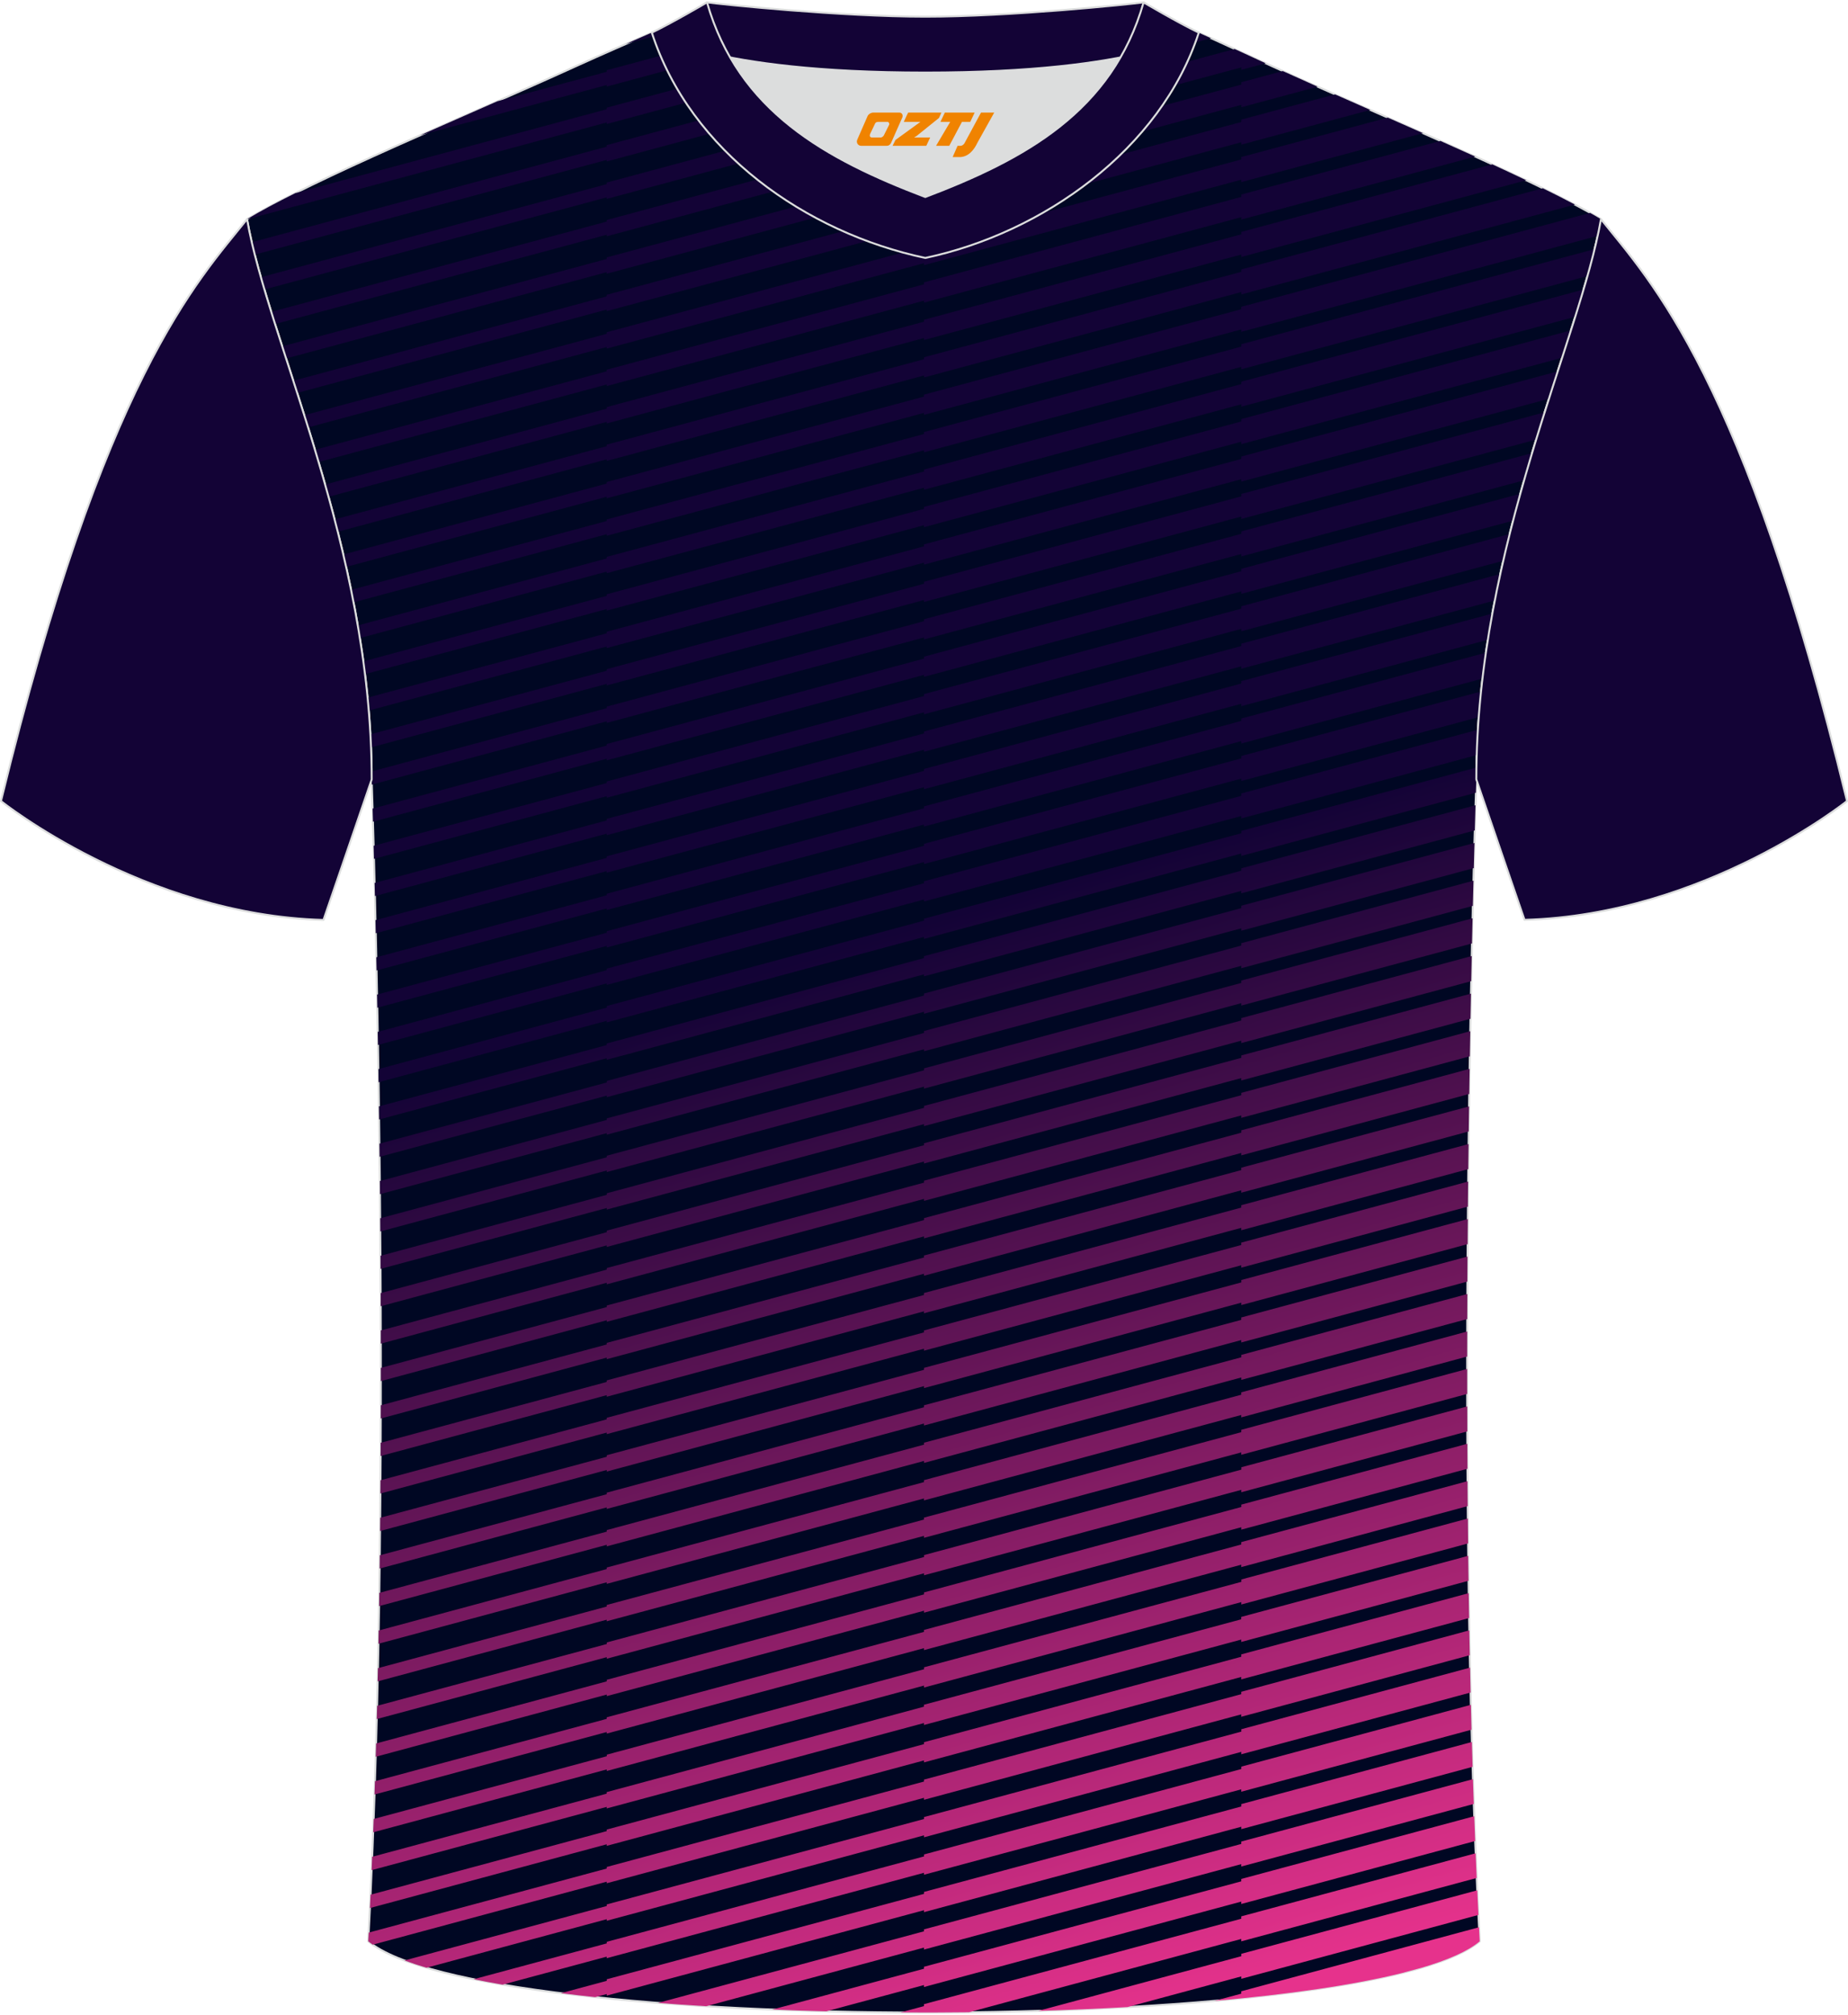
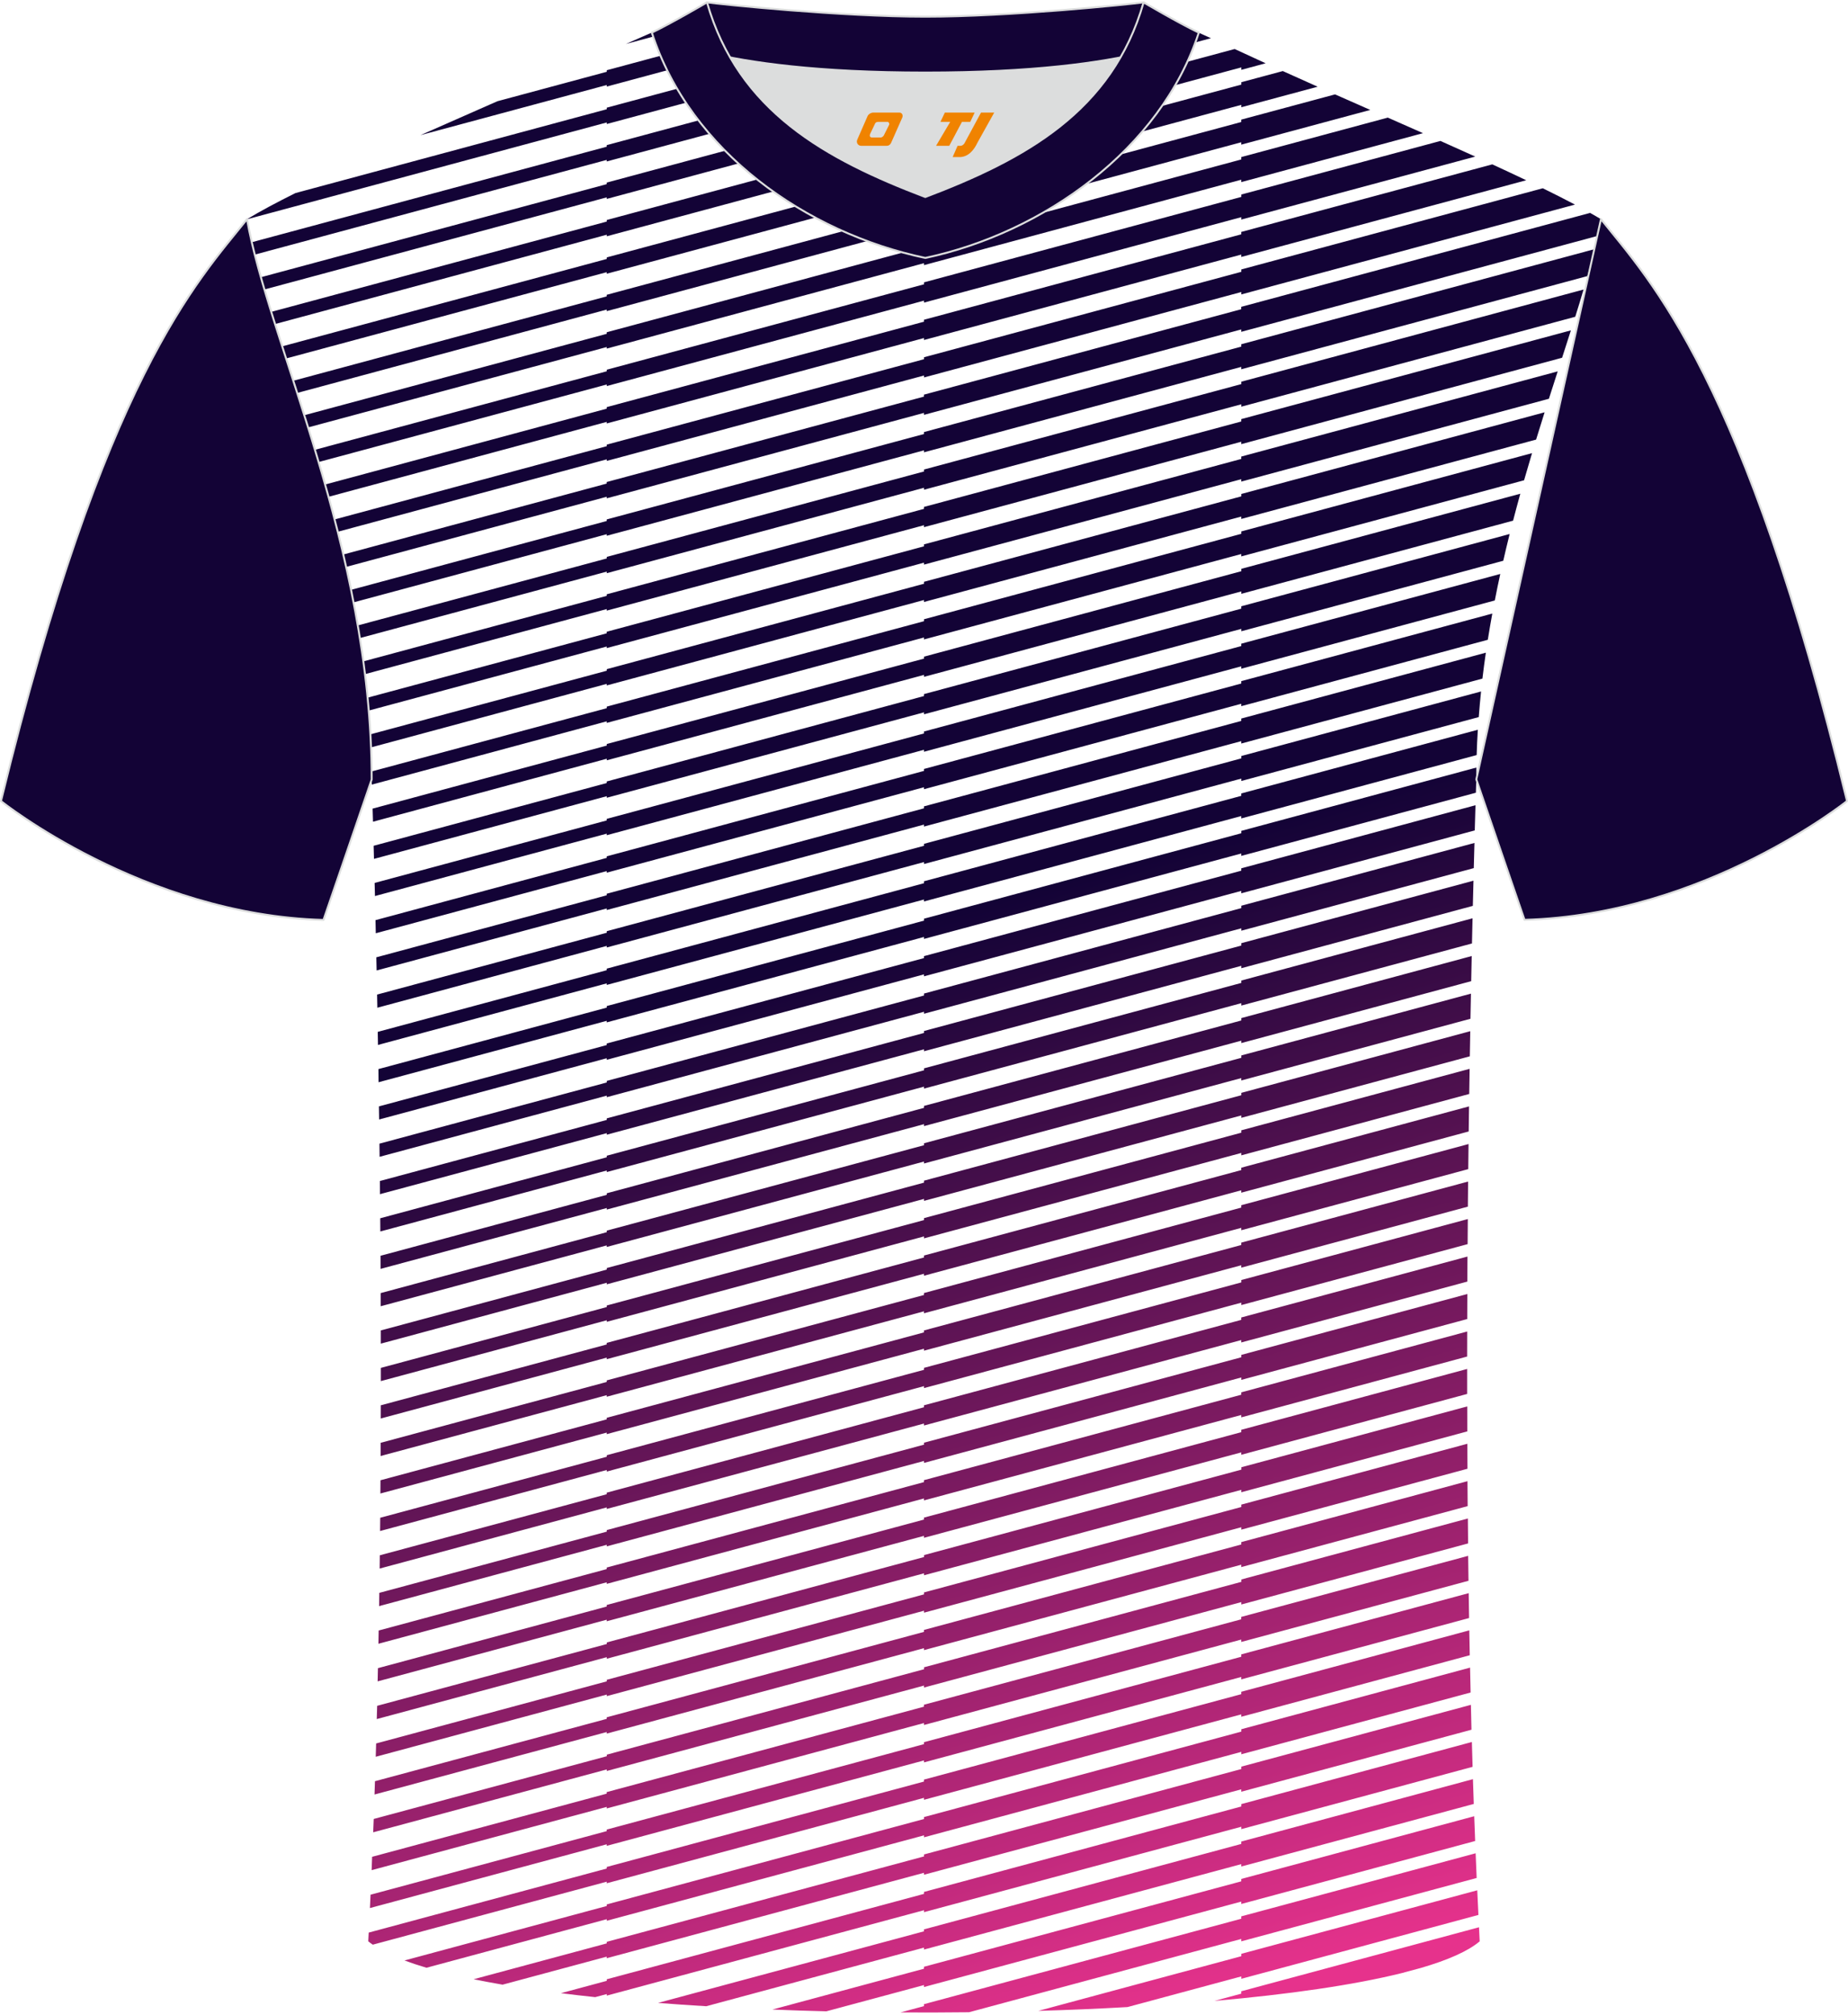
<svg xmlns="http://www.w3.org/2000/svg" version="1.1" id="图层_1" x="0px" y="0px" width="378px" height="412px" viewBox="0 0 378.07 411.51" enable-background="new 0 0 378.07 411.51" xml:space="preserve">
  <g>
-     <path fill-rule="evenodd" clip-rule="evenodd" fill="#000723" stroke="#DCDDDD" stroke-width="0.4" stroke-linecap="round" stroke-linejoin="round" stroke-miterlimit="22.926" d="   M75.34,396.74c5.36-100.98,0.7-237.62,0.7-237.62c0-47.61-21.24-89.91-25.5-114.58c13.63-8.23,45.28-21.25,67.14-31.22   c5.55-2.52,11.68-5.18,15.66-6.93c17.52-0.32,25.34,1.25,55.54,1.25h0.32c30.2,0,38.53-1.57,56.04-1.25   c3.98,1.76,9.6,4.41,15.15,6.93c21.87,9.98,53.51,23,67.14,31.22c-4.27,24.66-25.5,66.97-25.5,114.58c0,0-4.66,136.64,0.7,237.62   C279.66,416.17,98.41,416.17,75.34,396.74z" />
    <linearGradient id="SVGID_1_" gradientUnits="userSpaceOnUse" x1="191.695" y1="224.001" x2="256.874" y2="4.717" gradientTransform="matrix(1 0 0 -1 0 411.89)">
      <stop offset="0" style="stop-color:#130336" />
      <stop offset="1" style="stop-color:#E6328C" />
    </linearGradient>
    <path fill-rule="evenodd" clip-rule="evenodd" fill="url(#SVGID_1_)" d="M75.34,396.74c0.03-0.59,0.06-1.18,0.09-1.78l48.69-13.1   v-0.32l64.91-17.47v-0.4l64.91-17.47v-0.49l46.65-12.56c0.03,1.7,0.06,3.39,0.1,5.09l-46.75,12.58v-0.49l-64.91,17.47v-0.4   l-64.91,17.47v-0.32l-47.85,12.88C75.94,397.21,75.62,396.98,75.34,396.74L75.34,396.74z M75.68,389.94l48.44-13.04v0.32   l64.91-17.47v0.4l64.91-17.47v0.49l46.61-12.54c-0.03-1.7-0.06-3.4-0.08-5.09l-46.53,12.52v0.49l-64.91,17.47v0.4l-64.91,17.47   v0.32l-48.31,13C75.77,388.12,75.73,389.03,75.68,389.94L75.68,389.94z M76.03,382.19l48.09-12.94v0.32l64.91-17.47v0.4   l64.91-17.47v0.49l46.49-12.51c-0.02-1.7-0.05-3.4-0.07-5.1l-46.43,12.49v0.49l-64.91,17.47v0.4l-64.91,17.47v0.32l-47.98,12.91   L76.03,382.19L76.03,382.19z M76.35,374.45l47.78-12.86v0.32l64.91-17.47v0.4l64.91-17.47v0.49l46.4-12.49   c-0.02-1.7-0.04-3.4-0.05-5.1l-46.34,12.47v0.49l-64.91,17.47v0.4l-64.91,17.47v0.32l-47.68,12.83L76.35,374.45L76.35,374.45z    M76.62,366.72l47.5-12.78v0.32l64.91-17.47v0.4l64.91-17.47v0.49l46.32-12.47c-0.01-1.71-0.03-3.41-0.04-5.1l-46.28,12.46v0.49   l-64.91,17.47v0.4l-64.91,17.47v0.32L76.71,364L76.62,366.72L76.62,366.72z M76.87,359l47.26-12.72v0.32l64.91-17.47v0.4   l64.91-17.47v0.49l46.27-12.45c-0.01-1.71-0.02-3.41-0.03-5.11l-46.24,12.44v0.49l-64.91,17.47v0.4l-64.91,17.47v0.32l-47.18,12.7   L76.87,359L76.87,359z M77.08,351.29l47.05-12.66v0.32l64.91-17.47v0.4l64.91-17.47v0.49l46.23-12.44   c-0.01-1.71-0.01-3.41-0.01-5.11l-46.21,12.44v0.49l-64.91,17.47v0.4l-64.91,17.47v0.32l-46.98,12.64L77.08,351.29L77.08,351.29z    M77.26,343.58l46.86-12.61v0.32l64.91-17.47v0.4l64.91-17.47v0.49l46.21-12.44c0-1.71,0-3.42,0-5.11l-46.21,12.44v0.49   l-64.91,17.47v0.4l-64.91,17.47v0.32l-46.8,12.6L77.26,343.58L77.26,343.58z M77.42,335.89l46.7-12.57v0.32l64.91-17.47v0.4   l64.91-17.47v0.49l46.21-12.44c0-1.72,0-3.42,0.01-5.12l-46.22,12.44v0.49l-64.91,17.47v0.4l-64.91,17.47v0.32l-46.65,12.56   L77.42,335.89L77.42,335.89z M77.56,328.19l0.04-2.71l46.53-12.52v-0.32l64.91-17.47v-0.4l64.91-17.47v-0.49l46.24-12.45   l-0.02,5.12l-46.22,12.44v-0.49l-64.91,17.47v-0.4l-64.91,17.47v-0.32L77.56,328.19L77.56,328.19z M77.67,320.51l0.03-2.71   l46.42-12.49v-0.32l64.91-17.47v-0.4l64.91-17.47v-0.49l46.28-12.46c-0.01,1.7-0.02,3.4-0.03,5.12l-46.25,12.45v-0.49l-64.91,17.47   v-0.4l-64.91,17.47V308L77.67,320.51L77.67,320.51z M77.76,312.83l0.03-2.71l46.34-12.47v-0.32l64.91-17.47v-0.4l64.91-17.47v-0.49   l46.34-12.47c-0.01,1.69-0.03,3.4-0.04,5.13l-46.3,12.46v-0.49l-64.91,17.47v-0.4l-64.91,17.47v-0.32L77.76,312.83L77.76,312.83z    M77.82,305.16l0.02-2.71L124.12,290v-0.32l64.91-17.47v-0.4l64.91-17.47v-0.49l46.41-12.49c-0.02,1.69-0.03,3.41-0.05,5.13   l-46.36,12.48v-0.49l-64.91,17.47v-0.4l-64.91,17.47v-0.32L77.82,305.16L77.82,305.16z M77.87,297.49l0.01-2.7l46.24-12.44v-0.32   l64.91-17.47v-0.4l64.91-17.47v-0.49l46.5-12.51l-0.06,5.13l-46.44,12.5v-0.49l-64.91,17.47v-0.4l-64.91,17.47v-0.32L77.87,297.49   L77.87,297.49z M77.9,289.82l0.01-2.7l46.21-12.44v-0.32l64.91-17.47v-0.4l64.91-17.47v-0.49l46.6-12.54   c-0.02,1.69-0.05,3.4-0.07,5.13l-46.53,12.52v-0.49l-64.91,17.47v-0.4l-64.91,17.47v-0.32L77.9,289.82L77.9,289.82z M77.92,282.17   v-2.7l46.21-12.44v-0.32l64.91-17.47v-0.4l64.91-17.47v-0.49l46.71-12.57l-0.08,5.14L253.95,236v-0.49l-64.91,17.47v-0.4   l-64.91,17.47v-0.32L77.92,282.17L77.92,282.17z M77.91,274.51v-2.7l46.22-12.44v-0.32l64.91-17.47v-0.4l64.91-17.47v-0.49   l46.84-12.61c-0.03,1.68-0.06,3.4-0.09,5.14l-46.75,12.58v-0.49l-64.91,17.47v-0.4l-64.91,17.47v-0.32L77.91,274.51L77.91,274.51z    M77.89,266.86l46.23-12.44v0.32l64.91-17.47v0.4l64.91-17.47v0.49l46.89-12.62c0.03-1.75,0.06-3.46,0.1-5.14l-46.98,12.64v0.49   l-64.91,17.47v0.4l-64.91,17.47v0.32l-46.24,12.45L77.89,266.86L77.89,266.86z M77.86,259.22l46.27-12.45v0.32l64.91-17.47v0.4   l64.91-17.47v0.49l47.03-12.66c0.04-1.76,0.07-3.47,0.11-5.14l-47.14,12.69v0.49l-64.91,17.47v0.4l-64.91,17.47v0.32l-46.28,12.46   L77.86,259.22L77.86,259.22z M77.81,251.57l46.32-12.47v0.32l64.91-17.47v0.4l64.91-17.47v0.49l47.19-12.7   c0.04-1.77,0.08-3.49,0.12-5.15l-47.31,12.73v0.49l-64.91,17.47v0.4l-64.91,17.47v0.32l-46.34,12.47L77.81,251.57L77.81,251.57z    M77.74,243.94l46.39-12.48v0.32l64.91-17.47v0.4l64.91-17.47v0.49l47.37-12.75c0.04-1.8,0.08-3.51,0.13-5.15l-47.5,12.78v0.49   l-64.91,17.47v0.4l-64.91,17.47v0.32l-46.41,12.49L77.74,243.94L77.74,243.94z M77.66,236.3l46.47-12.51v0.32l64.91-17.47v0.4   l64.91-17.47v0.49l47.56-12.8c0.05-1.84,0.09-3.56,0.14-5.15l-47.7,12.84v0.49l-64.91,17.47v0.4l-64.91,17.47v0.32l-46.5,12.51   L77.66,236.3L77.66,236.3z M77.56,228.67l46.56-12.53v0.32l64.91-17.47v0.4l64.91-17.47v0.49l47.77-12.86   c0.06-1.98,0.11-3.71,0.15-5.15l-47.92,12.9v0.49l-64.91,17.47v0.4l-64.91,17.47v0.32l-46.6,12.54L77.56,228.67L77.56,228.67z    M77.45,221.05l46.67-12.56v0.32l64.91-17.47v0.4l64.91-17.47v0.49l48-12.92c0.06-1.77,0.09-2.72,0.09-2.72   c0-0.81,0.01-1.62,0.02-2.43l-48.1,12.95v0.49l-64.91,17.47v0.4l-64.91,17.47v0.32l-46.71,12.57L77.45,221.05L77.45,221.05z    M77.33,213.42l46.79-12.59v0.32l64.91-17.47v0.4l64.91-17.47v0.49l48.16-12.96c0.05-1.73,0.13-3.46,0.24-5.18l-48.4,13.03v0.49   l-64.91,17.47v0.4l-64.91,17.47v0.32l-46.84,12.61L77.33,213.42L77.33,213.42z M77.2,205.81l-0.05-2.69l46.98-12.64v-0.32   l64.91-17.47v-0.4l64.91-17.47v-0.49l49.05-13.2c-0.18,1.74-0.34,3.49-0.47,5.24l-48.58,13.07v-0.49l-64.91,17.47v-0.4   l-64.91,17.47v-0.32L77.2,205.81L77.2,205.81z M77.05,198.19l-0.06-2.69l47.13-12.68v-0.32l64.91-17.47v-0.4l64.91-17.47v-0.49   l50.04-13.47c-0.26,1.76-0.49,3.52-0.7,5.3l-49.34,13.28v-0.49l-64.91,17.47v-0.4l-64.91,17.47v-0.32L77.05,198.19L77.05,198.19z    M76.88,190.58l-0.06-2.68l47.3-12.73v-0.32l64.91-17.47v-0.4l64.91-17.47v-0.49l51.36-13.82c-0.33,1.77-0.63,3.56-0.92,5.36   l-50.44,13.58v-0.49l-64.91,17.47v-0.4l-64.91,17.47v-0.32L76.88,190.58L76.88,190.58z M76.71,182.97l-0.07-2.68l47.48-12.78v-0.32   l64.91-17.47v-0.4l64.91-17.47v-0.49l52.99-14.26c-0.39,1.79-0.77,3.6-1.12,5.42l-51.87,13.96v-0.49l-64.91,17.47v-0.4   l-64.91,17.47v-0.32L76.71,182.97L76.71,182.97z M76.51,175.37l-0.07-2.68l47.68-12.83v-0.32l64.91-17.47v-0.4l64.91-17.47v-0.49   l54.91-14.78c-0.45,1.81-0.89,3.63-1.31,5.47l-53.59,14.42v-0.49l-64.91,17.47v-0.4l-64.91,17.47v-0.32L76.51,175.37L76.51,175.37z    M76.31,167.77l-0.08-2.68l47.9-12.89v-0.32l64.91-17.47v-0.4l64.91-17.47v-0.49l57.08-15.36c-0.5,1.82-1,3.65-1.48,5.51   l-55.6,14.96v-0.49l-64.91,17.47v-0.4l-64.91,17.47v-0.32L76.31,167.77L76.31,167.77z M76.07,160.18l-0.03-1.06   c0-0.54-0.01-1.09-0.01-1.63l48.1-12.94v-0.32l64.91-17.47v-0.4l64.91-17.47v-0.49l59.48-16.01c-0.55,1.83-1.09,3.68-1.63,5.55   l-57.86,15.57v-0.49l-64.91,17.47v-0.4l-64.91,17.47v-0.32L76.07,160.18L76.07,160.18z M75.91,152.57   c-0.04-0.89-0.08-1.78-0.13-2.67l48.35-13.01v-0.32l64.91-17.47v-0.4l64.91-17.47v-0.49L316,84.04c-0.58,1.83-1.16,3.69-1.74,5.58   l-60.32,16.23v-0.49l-64.91,17.47v-0.4l-64.91,17.47v-0.32L75.91,152.57L75.91,152.57z M75.44,145.04l48.68-13.1v0.32l64.91-17.47   v0.4l64.91-17.47v0.49l62.94-16.94c0.61-1.9,1.21-3.77,1.8-5.6l-64.74,17.42v0.49l-64.91,17.47v0.4l-64.91,17.47v0.32L75.2,142.4   C75.29,143.28,75.37,144.16,75.44,145.04L75.44,145.04z M74.67,137.59l49.45-13.31v0.32l64.91-17.47v0.4l64.91-17.47v0.49   l65.64-17.67c0.62-1.91,1.22-3.78,1.8-5.6l-67.44,18.15v0.49l-64.91,17.47v0.4l-64.91,17.47v0.32l-49.79,13.4   C74.45,135.85,74.56,136.72,74.67,137.59L74.67,137.59z M73.63,130.21l50.5-13.59v0.32l64.91-17.47v0.4l64.91-17.47v0.49   l68.32-18.39c0.6-1.91,1.17-3.77,1.7-5.57l-70.02,18.85v0.49l-64.91,17.47v0.4l-64.91,17.47v0.32l-50.93,13.7   C73.34,128.49,73.49,129.35,73.63,130.21L73.63,130.21z M72.33,122.91l51.79-13.94v0.32l64.91-17.47v0.4l64.91-17.47v0.49   l70.82-19.06c0.54-1.9,1.03-3.74,1.46-5.51l-72.28,19.45v0.49l-64.91,17.47v0.4l-64.91,17.47v0.32l-52.3,14.08   C72,121.19,72.17,122.05,72.33,122.91L72.33,122.91z M70.81,115.66l53.31-14.35v0.32l64.91-17.47v0.4l64.91-17.47v0.49l72.91-19.62   c0.26-1.17,0.48-2.31,0.67-3.42c-0.69-0.42-1.43-0.84-2.21-1.28l-71.38,19.21v0.49l-64.91,17.47v0.4L124.11,98.3v0.32l-53.9,14.51   C70.43,113.96,70.62,114.81,70.81,115.66L70.81,115.66z M69.1,108.47l55.03-14.81v0.32l64.91-17.47v0.4l64.91-17.47v0.49   l68.26-18.37c-2.01-1.07-4.22-2.18-6.58-3.34l-61.68,16.6v0.49l-64.91,17.47v0.4l-64.91,17.47v0.32l-55.67,14.98   C68.67,106.78,68.89,107.62,69.1,108.47L69.1,108.47z M67.21,101.32L124.12,86v0.32l64.91-17.47v0.4l64.91-17.47v0.49l58.3-15.69   c-2.22-1.06-4.54-2.14-6.94-3.25l-51.36,13.82v0.49l-64.91,17.47v0.4l-64.91,17.47v0.32L66.51,98.81   C66.75,99.64,66.98,100.48,67.21,101.32L67.21,101.32z M65.18,94.21l58.95-15.86v0.32l64.91-17.47v0.4l64.91-17.47v0.49   l47.86-12.88c-2.33-1.06-4.71-2.12-7.12-3.2L253.95,39.5v0.49l-64.91,17.47v0.4l-64.91,17.47v0.32l-59.7,16.06   C64.68,92.54,64.93,93.37,65.18,94.21L65.18,94.21z M63.03,87.13l61.09-16.44v0.32l64.91-17.47v0.4l64.91-17.47v0.49l37.18-10.01   c-2.39-1.06-4.8-2.12-7.2-3.18l-29.98,8.07v0.49L189.03,49.8v0.4l-64.91,17.47v0.32L62.25,84.64   C62.51,85.47,62.77,86.3,63.03,87.13L63.03,87.13z M60.8,80.08L60,77.59l64.12-17.26v-0.32l64.91-17.47v-0.4l64.91-17.47v-0.49   l19.19-5.16c2.37,1.05,4.78,2.11,7.21,3.18l-26.4,7.1v-0.49l-64.91,17.47v-0.4l-64.91,17.47v-0.32L60.8,80.08L60.8,80.08z    M58.53,73.03l-0.8-2.48l66.4-17.87v-0.32l64.91-17.47v-0.4l64.91-17.47v-0.49l8.49-2.28c2.29,1.04,4.68,2.11,7.13,3.2l-15.62,4.2   v-0.49l-64.91,17.47v-0.4L124.12,55.7v-0.32L58.53,73.03L58.53,73.03z M56.27,65.99c-0.27-0.84-0.53-1.67-0.78-2.49l68.64-18.47   v-0.32l64.91-17.47v-0.4l63.55-17.1c2.03,0.94,4.18,1.93,6.34,2.92L253.95,14v-0.5l-64.91,17.47v-0.4l-64.91,17.47v-0.32   L56.27,65.99L56.27,65.99z M54.09,58.92c-0.25-0.85-0.49-1.68-0.73-2.5l70.76-19.04v-0.32l64.91-17.47v-0.4l47.57-12.8   c2.7-0.04,5.52-0.05,8.63,0.01c0.78,0.34,1.62,0.72,2.51,1.13l-58.71,15.8v-0.4L124.12,40.4v-0.32L54.09,58.92L54.09,58.92z    M52.12,51.79c-0.22-0.86-0.42-1.71-0.62-2.53l72.62-19.54V29.4l64.91-17.47v-0.4L204,7.5c7.04-0.14,12.6-0.37,17.53-0.58   l-32.5,8.75v-0.4l-64.91,17.47v-0.32L52.12,51.79L52.12,51.79z M50.54,44.56v-0.02c2.68-1.62,6.05-3.42,9.91-5.34l63.68-17.14   v-0.32l52.73-14.19c3.59,0.06,7.56,0.09,12.02,0.09h0.04l-64.79,17.44v-0.32L50.54,44.56L50.54,44.56z M86.01,27.36   c5.23-2.32,10.57-4.66,15.75-6.94l22.37-6.02v-0.32l27.49-7.4c3.3,0.14,6.74,0.31,10.69,0.46l-38.18,10.28V17.1L86.01,27.36   L86.01,27.36z M128.04,8.71l8.77-2.36c-1.12,0.01-2.28,0.02-3.48,0.04C131.83,7.05,130.02,7.85,128.04,8.71L128.04,8.71z    M189.03,7.64v0.37l1.36-0.37h-1.2L189.03,7.64L189.03,7.64z M300.75,340.77l-46.8,12.6v0.49l-64.91,17.47v0.4l-64.91,17.47v0.32   l-41.38,11.14c1.37,0.51,2.88,1.01,4.5,1.49l36.88-9.93v0.32l64.91-17.47v0.4L253.95,358v0.49l46.91-12.63   C300.82,344.17,300.78,342.47,300.75,340.77L300.75,340.77z M300.92,348.38l-46.97,12.64v0.49l-64.91,17.47v0.4l-64.91,17.47v0.32   L96.9,404.5c1.89,0.38,3.86,0.76,5.92,1.11l21.3-5.73v0.32l64.91-17.47v0.4l64.91-17.47v0.49l47.1-12.68   C301,351.77,300.96,350.08,300.92,348.38L300.92,348.38z M301.12,355.98l-47.17,12.7v0.49l-64.91,17.47v0.4l-64.91,17.47v0.32   l-9.37,2.52c2.28,0.29,4.61,0.56,7.01,0.81l2.36-0.63v0.32l64.91-17.47v0.4l64.91-17.47v0.49l47.32-12.74   C301.21,359.37,301.17,357.68,301.12,355.98L301.12,355.98z M301.34,363.58l-47.4,12.76v0.49l-64.91,17.47v0.4l-54.41,14.64   c3.22,0.25,6.51,0.48,9.86,0.68l44.55-11.99v0.4l64.91-17.47v0.49l47.57-12.8C301.46,366.96,301.4,365.27,301.34,363.58   L301.34,363.58z M301.6,371.16l-47.66,12.83v0.49l-64.91,17.47v0.4l-31.02,8.35c3.65,0.15,7.34,0.27,11.05,0.36l19.97-5.37v0.4   l64.91-17.47v0.49l47.85-12.88C301.73,374.55,301.66,372.86,301.6,371.16L301.6,371.16z M301.89,378.74l-47.95,12.9v0.49   l-64.91,17.47v0.4l-4.81,1.29c4.68,0.03,9.36,0.01,14.03-0.04l55.69-14.99v0.49l48.16-12.96   C302.03,382.12,301.96,380.43,301.89,378.74L301.89,378.74z M302.22,386.31l-48.27,12.99v0.49l-41.53,11.18   c6.2-0.18,12.31-0.44,18.25-0.78l23.28-6.27v0.49l48.51-13.06C302.37,389.69,302.29,388,302.22,386.31L302.22,386.31z    M302.58,393.87l-48.64,13.09v0.49l-5.48,1.48c15.1-1.33,28.36-3.22,38.25-5.67l3.98-1.07c5.48-1.6,9.63-3.41,12.03-5.44   C302.68,395.79,302.63,394.83,302.58,393.87z" />
    <path fill-rule="evenodd" clip-rule="evenodd" fill="#DCDDDD" stroke="#DCDDDD" stroke-linecap="round" stroke-linejoin="round" stroke-miterlimit="22.926" d="   M149.37,11.47c8.45,14.62,23.39,22.27,39.92,28.54c16.55-6.29,31.48-13.92,39.92-28.55c-8.65,1.66-21.45,3.09-39.92,3.09   C170.82,14.56,158.02,13.13,149.37,11.47z" />
-     <path fill-rule="evenodd" clip-rule="evenodd" fill="#5A595A" d="M189.3,3.13c-17.28,0-41.78-2.53-44.66-2.93   c0,0-5.53,4.46-11.29,6.19c0,0,11.78,8.17,55.95,8.17s55.95-8.17,55.95-8.17c-5.76-1.72-11.29-6.19-11.29-6.19   C231.06,0.6,206.57,3.13,189.3,3.13z" />
    <path fill-rule="evenodd" clip-rule="evenodd" fill="#130336" stroke="#DCDDDD" stroke-width="0.4" stroke-linecap="round" stroke-linejoin="round" stroke-miterlimit="22.926" d="   M189.3,3.13c-17.28,0-41.78-2.53-44.66-2.93c0,0-5.53,4.46-11.29,6.19c0,0,11.78,8.17,55.95,8.17s55.95-8.17,55.95-8.17   c-5.76-1.72-11.29-6.19-11.29-6.19C231.06,0.6,206.57,3.13,189.3,3.13z" />
-     <path fill-rule="evenodd" clip-rule="evenodd" fill="#5A595A" d="M189.3,52.47c23.96-5.08,48.15-22.11,55.95-46.08   c-4.43-2.13-11.29-6.19-11.29-6.19c-6.4,22.33-24.3,32.07-44.66,39.81c-20.33-7.73-38.27-17.52-44.66-39.81   c0,0-6.86,4.05-11.29,6.19C141.25,30.73,164.94,47.31,189.3,52.47z" />
    <path fill-rule="evenodd" clip-rule="evenodd" fill="#130336" stroke="#DCDDDD" stroke-width="0.4" stroke-linecap="round" stroke-linejoin="round" stroke-miterlimit="22.926" d="   M189.3,52.47c23.96-5.08,48.15-22.11,55.95-46.08c-4.43-2.13-11.29-6.19-11.29-6.19c-6.4,22.33-24.3,32.07-44.66,39.81   c-20.33-7.73-38.27-17.52-44.66-39.81c0,0-6.86,4.05-11.29,6.19C141.25,30.73,164.94,47.31,189.3,52.47z" />
    <path fill-rule="evenodd" clip-rule="evenodd" fill="#130336" stroke="#DCDDDD" stroke-width="0.4" stroke-linecap="round" stroke-linejoin="round" stroke-miterlimit="22.926" d="   M50.54,44.54C40.34,57.3,21.29,76.84,0.2,163.55c0,0,29.08,23.29,65.98,24.31c0,0,7.14-20.75,9.86-28.73   C76.04,111.52,54.81,69.21,50.54,44.54z" />
-     <path fill-rule="evenodd" clip-rule="evenodd" fill="#130336" stroke="#DCDDDD" stroke-width="0.4" stroke-linecap="round" stroke-linejoin="round" stroke-miterlimit="22.926" d="   M327.53,44.54c10.2,12.75,29.25,32.29,50.34,119c0,0-29.08,23.29-65.98,24.3c0,0-7.14-20.75-9.86-28.73   C302.03,111.52,323.26,69.21,327.53,44.54z" />
+     <path fill-rule="evenodd" clip-rule="evenodd" fill="#130336" stroke="#DCDDDD" stroke-width="0.4" stroke-linecap="round" stroke-linejoin="round" stroke-miterlimit="22.926" d="   M327.53,44.54c10.2,12.75,29.25,32.29,50.34,119c0,0-29.08,23.29-65.98,24.3c0,0-7.14-20.75-9.86-28.73   z" />
  </g>
  <g>
    <path fill="#F08300" d="M200.7,22.74l-3.4,6.3c-0.2,0.3-0.5,0.5-0.8,0.5h-0.6l-1,2.3h1.2c2,0.1,3.2-1.5,3.9-3L203.4,22.74h-2.5L200.7,22.74z" />
    <polygon fill="#F08300" points="193.5,22.74 ,199.4,22.74 ,198.5,24.64 ,196.8,24.64 ,194.2,29.54 ,191.5,29.54 ,194.4,24.64 ,192.4,24.64 ,193.3,22.74" />
-     <polygon fill="#F08300" points="187.5,27.84 ,187,27.84 ,187.5,27.54 ,192.1,23.84 ,192.6,22.74 ,185.8,22.74 ,185.5,23.34 ,184.9,24.64 ,187.7,24.64 ,188.3,24.64 ,183.2,28.34    ,182.6,29.54 ,189.2,29.54 ,189.5,29.54 ,190.3,27.84" />
    <path fill="#F08300" d="M184,22.74H178.7C178.2,22.74,177.7,23.04,177.5,23.44L175.4,28.24C175.1,28.84,175.5,29.54,176.2,29.54h5.2c0.4,0,0.7-0.2,0.9-0.6L184.6,23.74C184.8,23.24,184.5,22.74,184,22.74z M181.9,25.24L180.8,27.44C180.6,27.74,180.3,27.84,180.2,27.84l-1.8,0C178.2,27.84,177.8,27.74,178,27.14l1-2.1c0.1-0.3,0.4-0.4,0.7-0.4h1.9   C181.8,24.64,182,24.94,181.9,25.24z" />
  </g>
</svg>